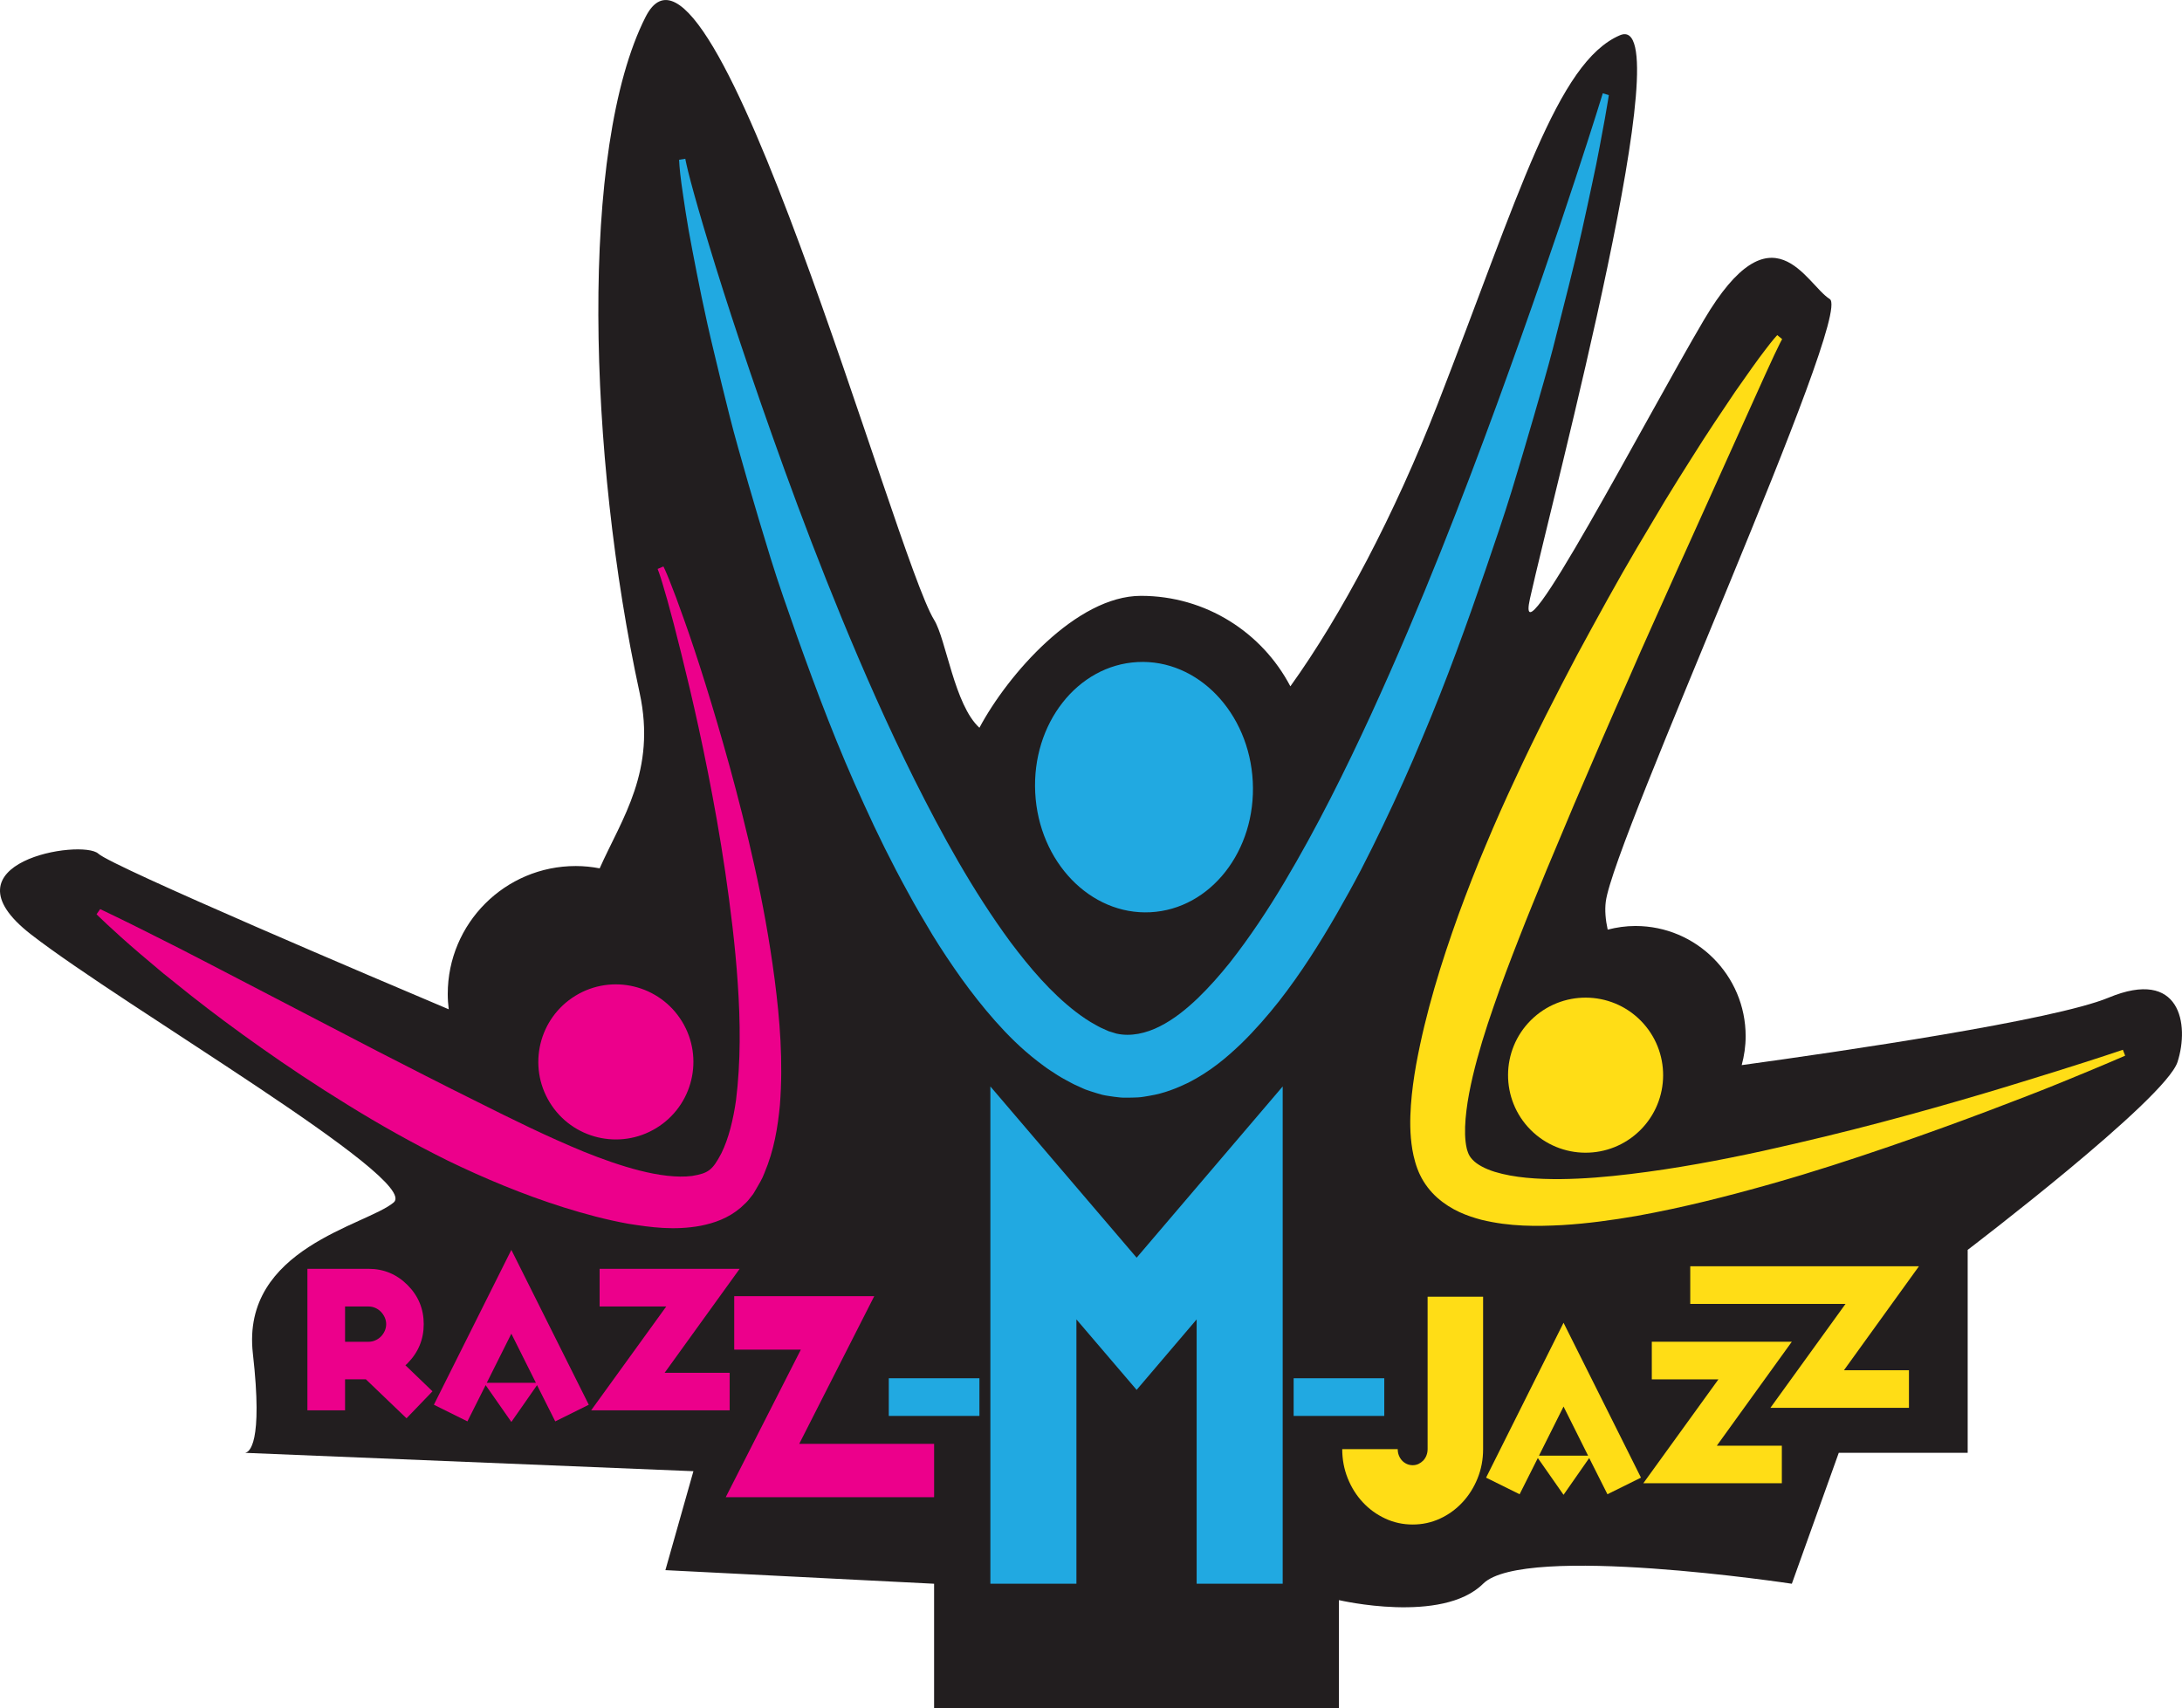
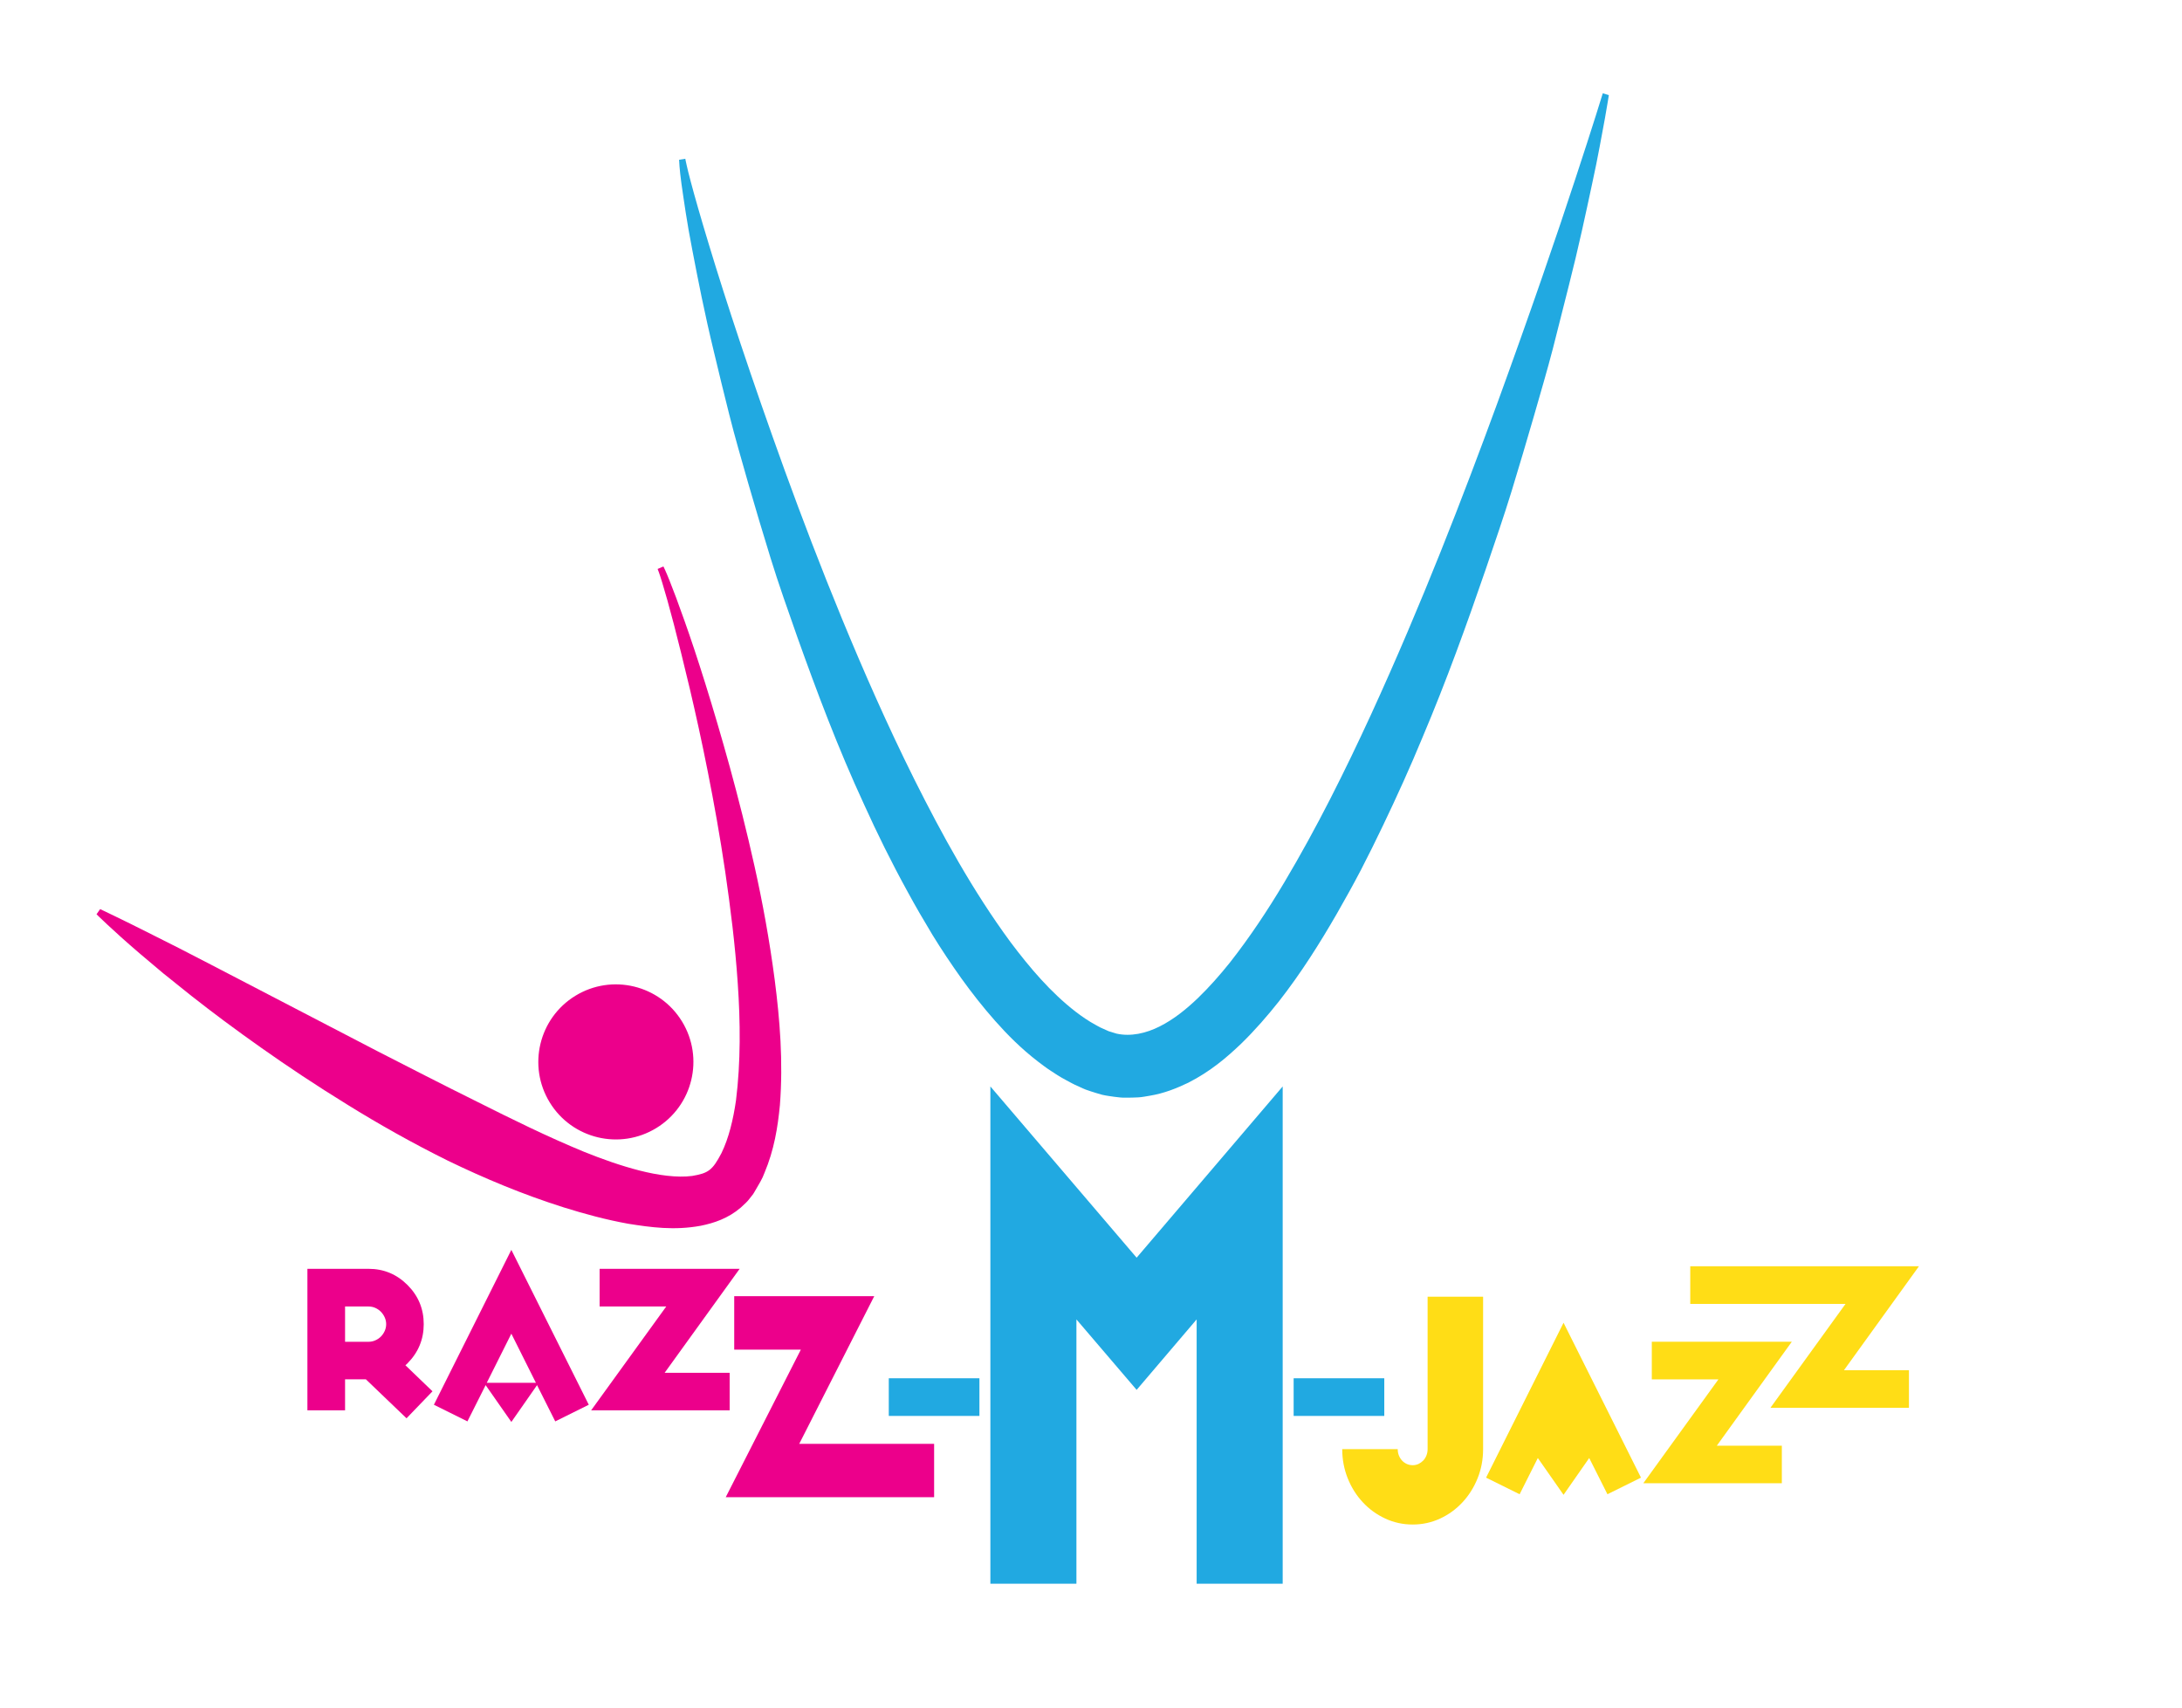
<svg xmlns="http://www.w3.org/2000/svg" width="345.42pt" height="270.4pt" viewBox="0 0 345.42 270.4" version="1.1">
  <defs>
    <clipPath id="clip1">
      <path d="M 0 0 L 345.422 0 L 345.422 270.398 L 0 270.398 Z M 0 0 " />
    </clipPath>
  </defs>
  <g id="surface1">
    <g clip-path="url(#clip1)" clip-rule="nonzero">
-       <path style=" stroke:none;fill-rule:nonzero;fill:rgb(13.3%,11.8%,12.199%);fill-opacity:1;" d="M 333.801 157.938 C 325.148 161.531 291.43 166.461 275.719 168.621 C 276.113 167.16 276.344 165.629 276.344 164.039 C 276.344 154.406 268.531 146.594 258.898 146.594 C 257.379 146.594 255.91 146.809 254.504 147.172 C 254.16 145.602 254.027 144.102 254.203 142.734 C 255.492 132.77 293.461 49.719 289.66 47.344 C 285.867 44.973 280.645 32.156 269.73 50.664 C 260.523 66.281 239.559 106.625 242.203 94.754 C 246 77.719 266.406 1.309 256.441 5.582 C 246.477 9.852 240.512 30.734 227.594 63.953 C 220.789 81.453 212.305 97.473 204.27 108.652 C 199.812 100.141 190.898 94.328 180.617 94.328 C 170.41 94.328 159.535 106.789 155.047 115.211 C 151.078 111.602 149.781 101.211 147.871 98.125 C 141.703 88.16 112.703 -18.035 102.199 2.676 C 91.668 23.441 93.102 72.18 101.254 109.672 C 103.941 122.051 98.453 129.562 94.93 137.469 C 93.703 137.234 92.441 137.102 91.145 137.102 C 79.953 137.102 70.879 146.176 70.879 157.367 C 70.879 158.188 70.941 158.988 71.035 159.781 C 60.734 155.43 17.844 137.23 15.566 135.145 C 12.98 132.77 -9.801 136.516 4.91 147.93 C 19.625 159.348 66.609 186.707 62.336 190.348 C 58.066 193.992 38.133 197.566 40.031 214.289 C 41.664 228.664 39.438 229.926 38.781 230 L 109.77 232.906 L 105.336 248.57 L 147.871 250.723 L 147.871 270.398 L 211.961 270.398 L 211.961 253.316 C 211.961 253.316 228.305 257.148 234.781 250.723 C 241.254 244.297 283.656 250.723 283.656 250.723 L 291.086 229.992 L 311.492 229.992 L 311.492 197.867 C 311.492 197.867 342.816 174.031 344.715 168.113 C 346.613 162.195 345.191 153.203 333.801 157.938 " />
-     </g>
+       </g>
    <path style=" stroke:none;fill-rule:nonzero;fill:rgb(92.499%,0%,54.5%);fill-opacity:1;" d="M 58.336 206.832 L 54.625 206.832 L 54.625 212.418 L 58.336 212.418 C 58.719 212.418 59.082 212.344 59.422 212.188 C 59.766 212.039 60.059 211.832 60.312 211.578 C 60.562 211.32 60.762 211.023 60.91 210.688 C 61.059 210.352 61.133 209.996 61.133 209.625 C 61.133 209.262 61.059 208.91 60.91 208.574 C 60.762 208.238 60.562 207.941 60.312 207.68 C 60.059 207.418 59.766 207.215 59.422 207.059 C 59.082 206.906 58.719 206.832 58.336 206.832 M 64.176 216.133 L 68.465 220.258 L 64.355 224.531 L 57.922 218.363 L 54.625 218.363 L 54.625 223.273 L 48.664 223.273 L 48.664 200.867 L 58.336 200.867 C 60.754 200.867 62.812 201.727 64.52 203.441 C 66.223 205.148 67.078 207.211 67.078 209.625 C 67.078 212.027 66.223 214.098 64.52 215.82 C 64.441 215.898 64.371 215.965 64.32 216.012 C 64.262 216.062 64.215 216.102 64.176 216.133 " />
    <path style=" stroke:none;fill-rule:nonzero;fill:rgb(92.499%,0%,54.5%);fill-opacity:1;" d="M 84.836 218.91 L 80.949 211.137 L 77.059 218.91 Z M 80.949 225.109 L 76.879 219.281 L 73.996 225.02 L 68.688 222.387 L 80.949 197.867 L 93.207 222.387 L 87.898 225.02 L 85.016 219.281 L 83.109 222.02 " />
    <path style=" stroke:none;fill-rule:nonzero;fill:rgb(92.499%,0%,54.5%);fill-opacity:1;" d="M 94.922 200.867 L 117.09 200.867 L 105.215 217.328 L 115.508 217.328 L 115.508 223.273 L 93.578 223.273 L 105.469 206.832 L 94.922 206.832 " />
    <path style=" stroke:none;fill-rule:nonzero;fill:rgb(92.499%,0%,54.5%);fill-opacity:1;" d="M 116.23 205.195 L 138.398 205.195 L 126.523 228.574 L 147.875 228.574 L 147.875 237.023 L 114.887 237.023 L 126.777 213.66 L 116.23 213.66 " />
    <path style=" stroke:none;fill-rule:nonzero;fill:rgb(12.9%,66.299%,88.199%);fill-opacity:1;" d="M 140.699 224.156 L 155.047 224.156 L 155.047 218.195 L 140.699 218.195 Z M 140.699 224.156 " />
    <path style=" stroke:none;fill-rule:nonzero;fill:rgb(12.9%,66.299%,88.199%);fill-opacity:1;" d="M 156.781 250.723 L 156.781 171.996 L 179.934 199.105 L 203.055 171.996 L 203.055 250.723 L 189.434 250.723 L 189.434 208.875 L 179.934 220.031 L 170.402 208.875 L 170.402 250.723 " />
    <path style=" stroke:none;fill-rule:nonzero;fill:rgb(12.9%,66.299%,88.199%);fill-opacity:1;" d="M 204.789 224.156 L 219.137 224.156 L 219.137 218.195 L 204.789 218.195 Z M 204.789 224.156 " />
    <path style=" stroke:none;fill-rule:nonzero;fill:rgb(100%,86.699%,8.6%);fill-opacity:1;" d="M 221.266 229.41 C 221.266 229.77 221.324 230.102 221.449 230.418 C 221.574 230.727 221.738 230.996 221.953 231.223 C 222.16 231.449 222.414 231.625 222.703 231.762 C 222.992 231.891 223.309 231.957 223.641 231.957 C 223.961 231.957 224.262 231.891 224.547 231.762 C 224.828 231.625 225.078 231.449 225.301 231.223 C 225.516 230.996 225.688 230.727 225.809 230.418 C 225.934 230.102 225.996 229.77 225.996 229.41 L 225.996 205.285 L 234.781 205.285 L 234.781 229.41 C 234.781 231.059 234.488 232.609 233.898 234.059 C 233.309 235.508 232.508 236.773 231.496 237.852 C 230.488 238.934 229.309 239.789 227.957 240.414 C 226.605 241.035 225.164 241.348 223.641 241.348 C 222.086 241.348 220.633 241.031 219.281 240.398 C 217.93 239.77 216.746 238.914 215.742 237.832 C 214.727 236.75 213.934 235.484 213.352 234.035 C 212.773 232.59 212.48 231.047 212.48 229.41 " />
-     <path style=" stroke:none;fill-rule:nonzero;fill:rgb(100%,86.699%,8.6%);fill-opacity:1;" d="M 251.402 230.449 L 247.516 222.672 L 243.625 230.449 Z M 247.516 236.645 L 243.445 230.82 L 240.562 236.555 L 235.254 233.926 L 247.516 209.406 L 259.773 233.926 L 254.465 236.555 L 251.578 230.82 L 249.672 233.555 " />
+     <path style=" stroke:none;fill-rule:nonzero;fill:rgb(100%,86.699%,8.6%);fill-opacity:1;" d="M 251.402 230.449 L 247.516 222.672 Z M 247.516 236.645 L 243.445 230.82 L 240.562 236.555 L 235.254 233.926 L 247.516 209.406 L 259.773 233.926 L 254.465 236.555 L 251.578 230.82 L 249.672 233.555 " />
    <path style=" stroke:none;fill-rule:nonzero;fill:rgb(100%,86.699%,8.6%);fill-opacity:1;" d="M 261.488 212.406 L 283.656 212.406 L 271.781 228.867 L 282.074 228.867 L 282.074 234.812 L 260.145 234.812 L 272.035 218.367 L 261.488 218.367 " />
    <path style=" stroke:none;fill-rule:nonzero;fill:rgb(100%,86.699%,8.6%);fill-opacity:1;" d="M 267.574 200.465 L 303.777 200.465 L 291.902 216.926 L 302.195 216.926 L 302.195 222.871 L 280.266 222.871 L 292.152 206.426 L 267.574 206.426 " />
    <path style=" stroke:none;fill-rule:nonzero;fill:rgb(92.499%,0%,54.5%);fill-opacity:1;" d="M 105.02 89.672 C 105.02 89.672 105.109 89.859 105.281 90.223 C 105.445 90.59 105.703 91.18 105.988 91.902 C 106.574 93.363 107.387 95.516 108.355 98.27 C 110.316 103.781 112.852 111.734 115.527 121.41 C 116.852 126.246 118.199 131.523 119.449 137.156 C 120.707 142.789 121.809 148.793 122.637 155.094 C 123.449 161.398 124 168.016 123.461 174.969 C 123.125 178.449 122.555 182.047 121.008 185.707 C 120.688 186.621 120.105 187.527 119.59 188.426 L 119.391 188.766 L 119.289 188.93 L 119.238 189.016 L 119.02 189.301 L 118.633 189.789 L 118.438 190.031 C 118.395 190.098 118.207 190.281 118.094 190.398 C 117.828 190.66 117.559 190.918 117.281 191.164 C 115.258 192.898 113.012 193.629 110.926 194.051 C 106.723 194.824 103.02 194.297 99.461 193.734 C 95.922 193.094 92.559 192.18 89.289 191.16 C 82.766 189.102 76.652 186.531 70.922 183.758 C 65.215 180.93 59.883 177.918 54.965 174.863 C 50.031 171.828 45.488 168.793 41.371 165.887 C 37.25 162.988 33.555 160.219 30.34 157.688 C 28.742 156.406 27.246 155.211 25.863 154.105 C 24.508 152.961 23.266 151.91 22.141 150.965 C 19.906 149.051 18.191 147.496 17.035 146.414 C 15.879 145.34 15.281 144.738 15.281 144.738 L 15.855 143.922 C 15.855 143.922 16.613 144.281 18.031 144.965 C 19.453 145.648 21.52 146.664 24.129 147.984 C 25.434 148.641 26.879 149.371 28.449 150.16 C 30.012 150.969 31.699 151.836 33.504 152.77 C 37.09 154.633 41.141 156.734 45.555 159.035 C 49.949 161.316 54.707 163.793 59.742 166.41 C 64.777 168.984 70.062 171.711 75.539 174.418 C 80.996 177.156 86.641 179.949 92.441 182.336 C 95.348 183.508 98.301 184.555 101.246 185.309 C 104.152 186.051 107.176 186.477 109.57 186.164 C 112.121 185.73 112.777 185.285 114.199 182.574 C 115.375 180.18 116.078 177.211 116.512 174.203 C 117.27 168.105 117.211 161.773 116.789 155.672 C 116.383 149.555 115.621 143.629 114.809 138.016 C 113.98 132.398 113.027 127.105 112.059 122.23 C 110.133 112.473 108.109 104.414 106.664 98.789 C 105.934 95.98 105.309 93.785 104.855 92.305 C 104.633 91.551 104.449 91.027 104.32 90.645 C 104.18 90.27 104.105 90.074 104.105 90.074 " />
    <path style=" stroke:none;fill-rule:nonzero;fill:rgb(92.499%,0%,54.5%);fill-opacity:1;" d="M 107.965 161.707 C 111.504 167.488 109.68 175.047 103.898 178.582 C 98.117 182.121 90.559 180.301 87.023 174.52 C 83.484 168.738 85.305 161.184 91.086 157.641 C 96.867 154.105 104.422 155.922 107.965 161.707 " />
    <path style=" stroke:none;fill-rule:nonzero;fill:rgb(12.9%,66.299%,88.199%);fill-opacity:1;" d="M 254.684 15.059 C 254.684 15.059 254.496 16.359 254.059 18.777 C 253.598 21.184 253 24.746 252.016 29.215 C 251.055 33.688 249.906 39.133 248.328 45.309 C 247.547 48.398 246.715 51.688 245.836 55.156 C 244.938 58.617 243.871 62.223 242.789 65.996 C 241.695 69.766 240.535 73.691 239.297 77.746 C 238.051 81.797 236.621 85.938 235.168 90.207 C 232.234 98.738 229.008 107.723 225.137 116.859 C 223.242 121.445 221.152 126.055 218.926 130.703 C 217.812 133.031 216.664 135.363 215.453 137.699 C 214.238 140.023 212.949 142.348 211.613 144.676 C 208.93 149.32 206.004 153.988 202.465 158.52 C 200.664 160.789 198.727 163.039 196.469 165.238 C 194.191 167.414 191.637 169.605 188.102 171.41 C 186.289 172.273 184.328 173.09 181.949 173.477 C 181.355 173.57 180.793 173.695 180.168 173.727 C 179.543 173.758 178.914 173.773 178.289 173.773 C 177.664 173.797 177.023 173.715 176.387 173.633 C 175.75 173.539 175.105 173.461 174.488 173.316 C 173.879 173.148 173.27 172.965 172.668 172.766 L 172.219 172.613 L 171.992 172.535 C 171.77 172.449 172.176 172.629 171.438 172.312 L 170.996 172.109 L 170.113 171.707 C 170.059 171.684 169.938 171.621 169.812 171.555 L 169.461 171.371 L 168.758 170.992 C 168.312 170.742 167.773 170.457 167.422 170.223 L 166.328 169.508 C 165.574 169.031 164.945 168.523 164.27 168.02 C 161.648 165.996 159.484 163.82 157.523 161.605 C 155.57 159.395 153.812 157.145 152.184 154.883 C 150.57 152.613 149.051 150.34 147.641 148.047 C 146.254 145.746 144.91 143.453 143.668 141.152 C 141.141 136.559 138.879 131.973 136.812 127.41 C 132.609 118.328 129.254 109.344 126.207 100.816 C 124.707 96.547 123.234 92.406 121.984 88.344 C 120.727 84.281 119.559 80.348 118.465 76.57 C 117.391 72.785 116.328 69.172 115.461 65.695 C 114.582 62.215 113.781 58.914 113.043 55.809 C 111.531 49.605 110.469 44.133 109.605 39.625 C 108.719 35.129 108.234 31.539 107.879 29.098 C 107.543 26.66 107.504 25.293 107.504 25.293 L 108.488 25.137 C 108.488 25.137 108.535 25.438 108.676 26.043 C 108.809 26.648 109.027 27.551 109.34 28.723 C 109.961 31.066 110.938 34.496 112.258 38.836 C 114.887 47.527 118.93 59.855 124.23 74.488 C 126.887 81.801 129.887 89.68 133.277 97.922 C 136.676 106.16 140.449 114.773 144.781 123.461 C 149.129 132.129 153.953 140.969 159.961 149.137 C 162.992 153.172 166.312 157.102 170.293 160.176 C 171.285 160.93 172.34 161.66 173.395 162.227 C 173.66 162.367 173.91 162.523 174.191 162.66 L 175.078 163.059 L 175.523 163.258 L 175.902 163.371 L 176.734 163.629 C 179.004 164.137 181.418 163.59 183.594 162.488 C 185.781 161.391 187.766 159.793 189.594 158.047 C 191.418 156.289 193.105 154.371 194.703 152.379 C 197.855 148.359 200.691 144.086 203.293 139.719 C 208.5 130.977 212.961 121.969 217.027 113.148 C 225.129 95.477 231.652 78.508 237.008 63.898 C 242.336 49.27 246.547 36.992 249.371 28.359 C 252.215 19.734 253.727 14.77 253.727 14.77 " />
-     <path style=" stroke:none;fill-rule:nonzero;fill:rgb(12.9%,66.299%,88.199%);fill-opacity:1;" d="M 163.879 125.492 C 164.438 136.434 172.602 144.902 182.113 144.418 C 191.621 143.934 198.879 134.676 198.32 123.734 C 197.762 112.797 189.598 104.32 180.09 104.809 C 170.578 105.297 163.32 114.555 163.879 125.492 " />
-     <path style=" stroke:none;fill-rule:nonzero;fill:rgb(100%,86.699%,8.6%);fill-opacity:1;" d="M 336.422 167.125 C 336.422 167.125 332.746 168.738 326.246 171.387 C 322.996 172.715 319.023 174.25 314.445 175.977 C 309.867 177.699 304.68 179.59 298.977 181.543 C 293.27 183.492 287.055 185.539 280.379 187.426 C 273.703 189.312 266.594 191.145 259.039 192.504 C 255.254 193.156 251.359 193.699 247.312 193.945 C 243.254 194.156 239.059 194.211 234.504 193.102 C 232.246 192.5 229.785 191.598 227.547 189.629 C 226.445 188.652 225.449 187.387 224.785 185.973 L 224.66 185.707 L 224.602 185.574 C 224.621 185.637 224.504 185.332 224.504 185.336 L 224.367 184.988 C 224.332 184.902 224.262 184.699 224.195 184.5 L 224.02 183.926 C 223.836 183.27 223.684 182.621 223.582 181.996 C 223.164 179.48 223.203 177.195 223.352 174.977 C 223.508 172.766 223.812 170.637 224.18 168.547 C 225.707 160.215 228.156 152.402 230.871 144.848 C 232.254 141.078 233.68 137.379 235.215 133.785 C 236.715 130.172 238.289 126.656 239.898 123.23 C 243.078 116.355 246.414 109.852 249.645 103.73 C 252.941 97.641 256.082 91.906 259.148 86.711 C 260.691 84.117 262.172 81.633 263.578 79.27 C 265.004 76.914 266.402 74.715 267.711 72.641 C 270.305 68.48 272.719 64.941 274.684 62.016 C 276.703 59.121 278.305 56.859 279.469 55.355 C 280.047 54.602 280.492 54.023 280.82 53.645 C 281.141 53.262 281.352 53.051 281.352 53.051 L 282.121 53.688 C 282.121 53.688 282.012 53.863 281.797 54.293 C 281.59 54.727 281.277 55.367 280.871 56.207 C 280.09 57.91 278.926 60.402 277.504 63.605 C 274.629 69.984 270.52 79.094 265.59 90.027 C 263.164 95.5 260.453 101.379 257.738 107.664 C 254.953 113.91 252.105 120.531 249.18 127.363 C 247.742 130.785 246.281 134.262 244.805 137.781 C 243.367 141.312 241.887 144.867 240.488 148.473 C 239.078 152.074 237.691 155.707 236.438 159.367 C 235.164 163.023 234.012 166.715 233.145 170.379 C 232.719 172.211 232.355 174.035 232.145 175.801 C 231.926 177.562 231.844 179.297 232.008 180.73 C 232.047 181.094 232.105 181.418 232.172 181.727 L 232.203 181.867 C 232.211 181.91 232.211 181.941 232.266 182.09 L 232.402 182.488 C 232.551 182.891 232.773 183.242 233.129 183.613 C 233.816 184.352 235.105 185.043 236.621 185.512 C 239.691 186.453 243.414 186.691 247.051 186.664 C 250.719 186.629 254.414 186.309 258.051 185.867 C 265.34 184.996 272.402 183.656 279.066 182.207 C 285.73 180.73 292.02 179.203 297.801 177.672 C 303.586 176.145 308.863 174.641 313.531 173.262 C 318.203 171.887 322.254 170.602 325.598 169.574 C 332.277 167.488 336.059 166.191 336.059 166.191 " />
-     <path style=" stroke:none;fill-rule:nonzero;fill:rgb(100%,86.699%,8.6%);fill-opacity:1;" d="M 242.363 161.492 C 237.551 166.262 237.516 174.035 242.285 178.848 C 247.059 183.664 254.828 183.703 259.645 178.93 C 264.461 174.16 264.496 166.387 259.727 161.57 C 254.957 156.758 247.184 156.719 242.363 161.492 " />
  </g>
</svg>